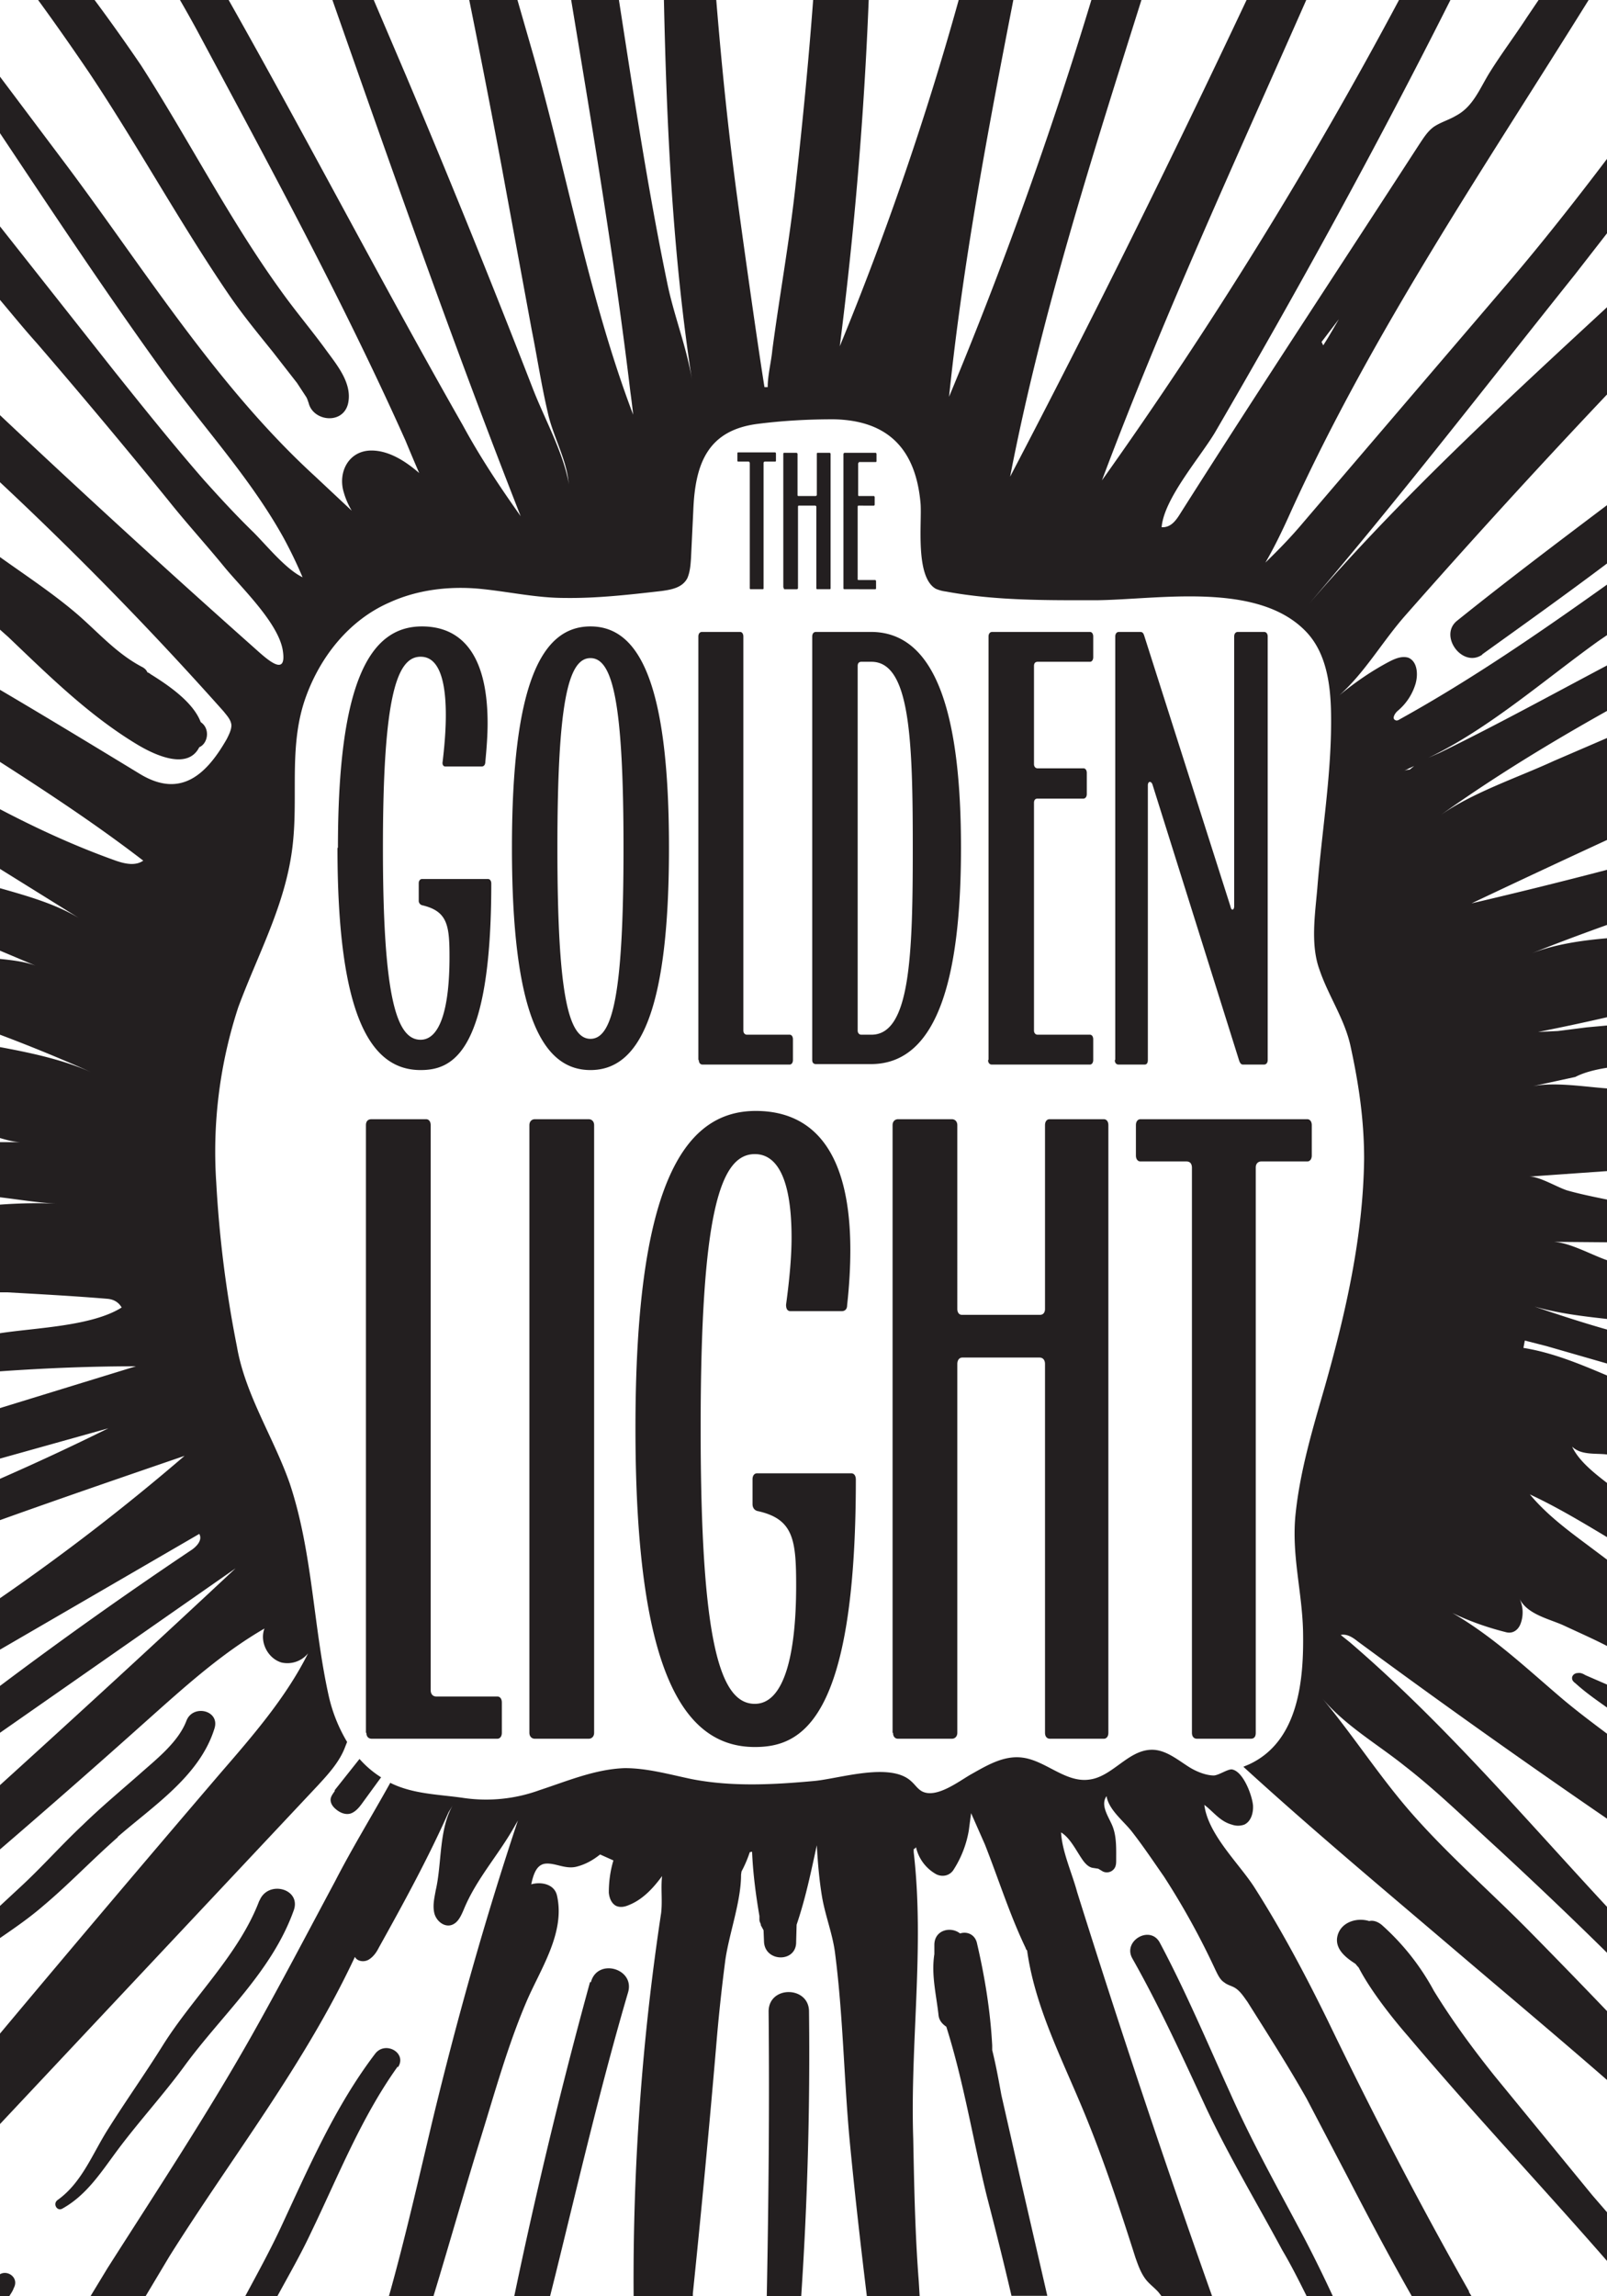
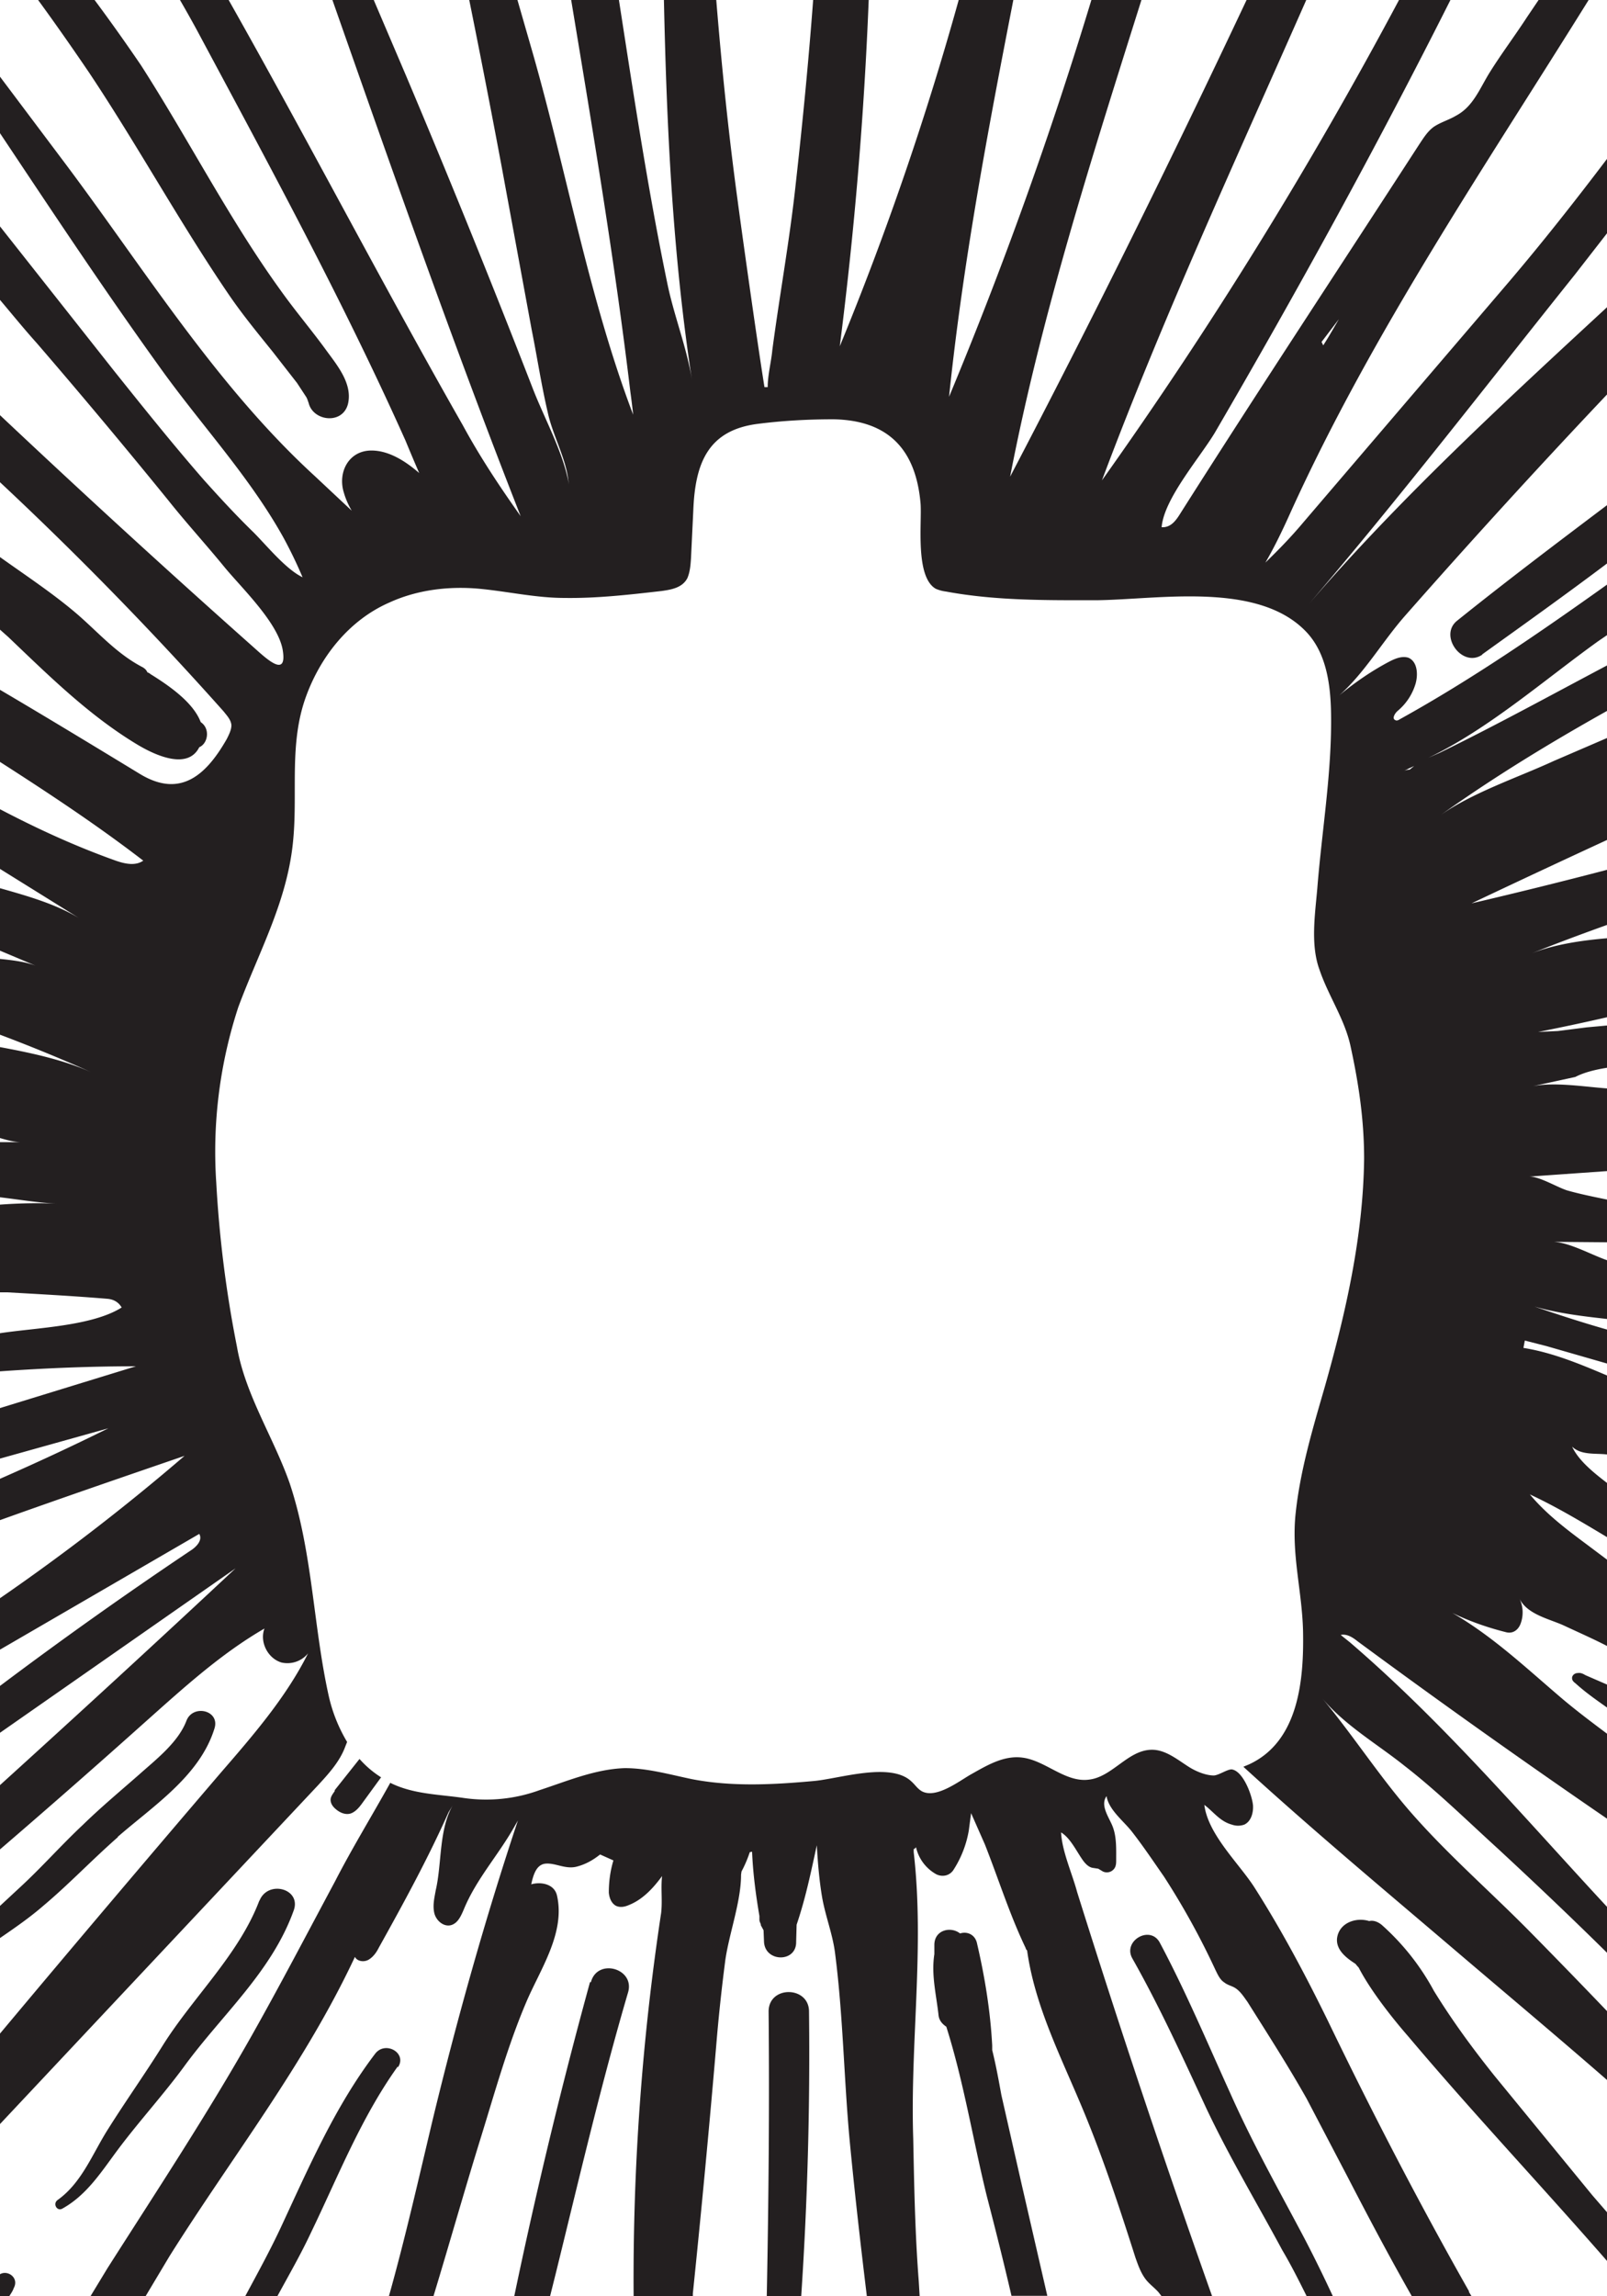
<svg xmlns="http://www.w3.org/2000/svg" version="1.1" x="0" y="0" viewBox="0 0 350 500" xml:space="preserve">
  <style>
		.ci-st0{fill:#FFFFFF;} .ci-st1{fill:#231F20;}
	</style>
  <path class="ci-st0" d="M0 0h350v500H0z" />
  <path class="ci-st1" d="M86.6 450c-8 11.2-13 24-18.9 36.2-2.2 4.7-4.8 9.2-7.3 13.8h-7c2.8-5.2 5.6-10.3 8-15.5 6-12.9 11.7-26 20.3-37.3 2.2-2.9 7-.2 5 2.9zm-61-50c7.8-6.8 17.9-13.3 21.1-23.6 1.3-4-4.7-5.4-6.1-1.7-1.8 4.7-6.6 8.4-10.3 11.7-4.1 3.6-8.3 7.1-12.3 11-4.7 4.4-9 9.3-13.8 13.7L0 415v7c3.2-2.2 6.4-4.4 9.4-7C15 410.3 20 405 25.7 400zm148.9 100a792 792 0 001.7-62c0-5.6-8.8-5.7-8.8 0 .2 20.6 0 41.4-.4 62h7.5zm-46-68.4A1131.3 1131.3 0 00112 500h7.8l1.3-5.2c5-20.3 9.8-40.9 15.7-61 1.5-5.2-6.7-7.5-8.1-2.2zM284 487.2c-5.5-10.4-11.2-20.5-16-31.3-5-11-9.7-22.2-15.4-32.9-2.1-3.9-8.1-.4-6 3.4 6 10.6 11 21.6 16.1 32.6 5 10.6 11 20.6 16.6 31 1.9 3.2 3.6 6.6 5.3 10h5.7c-2-4.3-4.1-8.6-6.3-12.8zm36 11.8c-11-19.4-21.2-39.1-30.8-59-4.9-10-10.1-19.8-16.1-29.2-3.4-5.2-10-11.4-10.8-17.8 2 1.5 3.4 3.6 6 4.3a4 4 0 002.7 0c1.5-.7 2-2.6 1.9-4.2-.2-2.2-2.1-7.3-4.5-7.8-.9-.2-2.8 1.2-4 1.3-1.7 0-3.7-.8-5.2-1.7-2.6-1.6-5.2-3.9-8.3-3.9-5.2 0-8.6 5.9-13.7 6.5-5.2.7-9.5-4.2-14.6-4.8-4.1-.5-7.8 1.8-11.2 3.7-2.6 1.5-7.4 5.2-10.5 3.7-1-.5-1.6-1.5-2.4-2.2-4.5-4.3-15.7-.6-21.2-.1-8.8.8-17.8 1.3-26.6-.4-4.8-1-9.7-2.4-14.6-2.4-6.4.2-12.5 2.8-18.6 4.8a34 34 0 01-16.5 1.7c-5.4-.8-11-.8-16-3.3-4 7.2-8.3 14.2-12 21.4-6 11.2-11.9 22.5-18.1 33.5-9.7 17.2-20.8 34-31.5 50.8l-3.7 6.1h12l5.2-8.7c13.7-21.8 29.4-41.7 40.4-65.2.5 1 2 1.2 3 .6s1.7-1.6 2.2-2.6c5.4-9.7 10.7-19.4 15.2-29.5l1.2-2c-3.4 5.4-2.6 13-4 19-.3 1.7-.7 3.3-.3 5 .4 1.6 2 3 3.6 2.6 1.5-.4 2.2-2 2.8-3.4 2.7-6.6 7.5-11.8 11-18l.8-1.4c-7.1 21.3-13.2 43-18.5 64.9-3.1 13-6 25.9-9.6 38.7h9.7c3.5-11.5 6.8-23.2 10.4-34.8 3-9.7 5.8-19.8 9.8-29.2 3-7.1 8.6-15.1 6.7-23.3-.6-2.5-3.5-3-5.6-2.4.5-2.3 1.2-4.3 3.1-4.5 2.1-.2 4.2 1.2 6.6.7 2.1-.5 3.8-1.5 5.3-2.7l2.9 1.3c-.7 2.3-1 4.7-1 7 .1 1.2.6 2.4 1.6 2.9.9.4 1.9.2 2.8-.2 3-1.2 5.3-3.7 7.2-6.3-.3 2.6.1 5.3-.2 8a532.6 532.6 0 00-6 83.5h12.9v-.6a3028.2 3028.2 0 005.1-54.1 393 393 0 012-18.7c.9-5.9 3.4-12.6 3.4-18.4l.1-.7c.7-1.3 1.3-2.7 1.8-4.2l.5-.1c.2 4.7.8 9.3 1.6 14v.8c0 .4.2.7.3 1v.2l.6 1.1.1 2.5c.2 4.5 7.1 4.6 7 0l.1-3.7a87 87 0 00.8-2.5c1.5-4.9 2.5-9.8 3.6-14.8.2 3.6.5 7.3 1.1 11 .7 4.3 2.4 8.4 2.9 12.7 1.7 13.2 1.9 26.7 3.1 40 1.1 11.6 2.4 23 3.8 34.5h11.5l-.2-3.3c-.8-10.3-1-20.6-1.2-31-.7-20.7 2.5-41.7.1-62.4v-.7c.2 0 .4-.2.5-.4a9 9 0 004.4 5.9c1.4.7 3 .3 3.8-1a23 23 0 003.3-8.5l.5-3.8 3 6.8c3 7.6 5.4 15.3 8.9 22.6 0 .2.2.4.3.5 1.6 11.5 6.8 22 11.3 32.6 4.8 11.2 8.6 22.7 12.3 34.3.6 1.7 1.2 3.4 2.3 4.8.8 1 1.8 1.7 2.7 2.7l.7.9h11a2493.3 2493.3 0 01-29.4-88c-1.1-4.1-3.3-8.9-3.5-13 2 1.2 3.3 4 4.7 6 .5.7 1.2 1.5 2.1 1.7l1.3.2 1 .6a2 2 0 002.7-1c.2-.5.2-1 .2-1.5 0-2.4.1-4.9-.7-7.1-.7-2-2.9-4.7-1.4-6.8.5 3 3.7 5.4 5.5 7.7 2.5 3.2 4.7 6.5 7 9.8a165 165 0 0111.2 20.3c.5 1 1 2.2 2 2.8.6.5 1.5.7 2.2 1.1 1.2.7 2 2 2.8 3.1 4.4 7 8.9 14 12.9 21.1l8.9 17c4.5 8.7 9.1 17.4 14 26h13l-.6-1zM222.6 476l-4.5-19.8c-.6-3.3-1.2-6.6-2-9.8v-1c-.4-7.5-1.6-14.9-3.3-22.2-.4-2-2.2-2.7-3.7-2.2-2-1.6-5.6-.8-5.6 2.5v2c-.7 4.5.4 8.7.9 13.2.1 1.2.8 2 1.7 2.6 3.8 12 5.8 24.6 8.8 36.8 1.9 7.3 3.7 14.5 5.4 21.8h7.8l-5.5-23.9zM72.9 390c-.4.6-.9 1.2-.9 1.9 0 .8.5 1.5 1.1 2 .9.8 2.1 1.3 3.2 1 1-.3 1.8-1.2 2.4-2L83 387a21.6 21.6 0 01-4.7-4l-5.4 6.8zm-16.4 23.8c-4.4 11.7-14.4 21-21 31.5-3.8 6.1-8 12-11.9 18.2-3.4 5.3-5.7 11.7-11 15.5-1.2.8-.2 2.6 1 1.9 5.4-3 8.6-8.2 12.2-13 4.5-6 9.7-11.7 14.2-17.8 8.2-11.3 19.2-20.7 24-34.2 1.6-4.7-5.7-6.6-7.5-2zM0 495.2v4.8h2c.4-.6.8-1.2 1-1.8 1.2-2.2-1.3-4-3-3zm0-32.7v-19.7c15.9-19 32-38 48-56.7 7.1-8.2 14.3-16.5 19.1-26.1a5.8 5.8 0 01-5.8 2c-3-.9-4.8-4.5-3.7-7.4-9.5 5.5-17.6 12.9-25.8 20.2-10.5 9.4-21.1 18.7-31.8 27.9v-14c17.2-15.6 34.3-31.3 51.3-47.2L0 377.3v-10.2a943 943 0 0141.4-29.4c1.3-.8 2.8-2.3 2-3.7L0 359.2V348A476 476 0 0040.2 317c-13.4 4.6-26.8 9.2-40.2 14v-9a560 560 0 0023.6-11L0 317.6v-11l29.6-9.1c-9.8 0-19.7.4-29.6 1.1v-8.3c7.8-1.2 20-1.5 26.5-5.6-.7-1.2-1.8-1.8-3.2-1.9-7.2-.6-14.5-1-21.7-1.4H0v-19.1c4.2-.3 8.4-.4 12.5-.2-4.2-.2-8.3-.9-12.5-1.4v-12h4.7c-1.5 0-3-.4-4.7-.9V228c7 1.3 14 2.8 20.4 5.7-6.7-3-13.5-5.8-20.4-8.4v-16.5c3 .3 6.1.7 8.3 1.7L0 207v-13.6c6 1.7 12 3.4 17.2 6.5L0 189.2v-13c8.2 4.3 16.5 8.1 25.2 11.2 2 .7 4.3 1.2 6 0-10-7.7-20.6-14.7-31.2-21.5v-15.7c10.2 6 20.4 12.2 30.6 18.4 8.7 5.2 14.3.2 18.8-7.7.5-1 1-2 1-3-.1-1.2-1-2.1-1.7-3A763.5 763.5 0 000 105V90.4A2557.6 2557.6 0 0055.3 141c2.9 2.6 7.2 6.6 6.3.7-.9-6-9-13.7-12.7-18.2-4-4.9-8.3-9.6-12.2-14.5A1514 1514 0 008 74.7c-2.7-3-5.3-6.2-8-9.4v-16l24.8 31.4c6.4 8 12.8 16 19.6 23.8 3.5 3.9 7 7.7 10.8 11.4 3 3 7 8 10.7 9.8a98 98 0 00-4.2-8.7c-7.4-13.3-18-24.6-26.8-36.9C22.8 63.3 11.4 46.1 0 29V16.7L14.5 36C31.7 59 47.3 84.2 68.6 103.7l8 7.5c-.7-1.2-1.3-2.5-1.7-3.9-1.4-4.4 1-9.2 6-9.2 3.8 0 7.4 2.3 10.4 4.9a469.2 469.2 0 01-3-7.1c-13.7-30.6-29.7-60-45.5-89.5A288 288 0 0039.2 0h10.6c17.3 30.6 33.5 61.9 51 92.6 3.8 7 8 13.3 12.6 19.8C98.8 75.2 85.6 37.6 72.4 0h9l7 16.4A2478 2478 0 01116 84.5c2.5 6.5 6.8 14.2 7.9 21l-.2-1.5c-.7-4.7-3.4-9.5-4.4-14.2-1.4-6-2.3-12-3.5-18l-6.5-35.3A2593 2593 0 00102.2 0h10.5l3.4 11.8c7.4 26 12.2 53.2 21.8 78.5a144.2 144.2 0 00-.6-4.9c-3.4-28.5-8.2-57-12.9-85.4h10.4c3.2 20.6 6.3 41.2 10.5 61.5 1.4 7 4.3 14.2 5.4 21.2-4.2-27.3-5.5-55-6.1-82.7H156c1.2 14.7 2.7 29.4 4.7 44 .3 2.4 4 29.1 5.8 40.3h.7c0-2.6.8-5.7 1-8 1.6-12.1 3.8-24.1 5.1-36.2 1.5-13.4 2.8-26.7 3.8-40.1h12.1c-1 25.2-3.1 50.3-6.3 75.4A669.2 669.2 0 00208.8 0h11.9c-5.6 28.7-11 57.4-14 86.4a917 917 0 0031-86.4h10.9c-10.8 34.3-21.8 68.6-28.6 103.8C237.9 69.6 255 35 271.5 0h13c-15.3 34.7-31.2 69.1-44.5 104.6A956.1 956.1 0 00304.7 0h11.2c-16.1 32-33.3 63.3-51.3 94.2-3.3 5.5-11.1 14.4-11.6 20.6 2 .1 3.1-1.4 4.2-3.2 17-26.8 34.5-53.3 51.8-80 1-1.5 1.9-3 3.3-4 1.5-1 3.3-1.5 4.8-2.4 3.8-2 5.2-6 7.4-9.5 2.5-4 5.5-8 8.1-12l2.5-3.7H346c-22.7 36.5-47 72.2-64.8 111.3-1.7 3.8-3.5 7.6-5.6 11.2 3-2.9 5.7-5.7 8.3-8.8l44.8-52.4c7.4-8.7 14.4-17.6 21.3-26.7v16.2l-7 9c-19.2 24-38 48.4-58 71.8 19.8-23 42.6-44 65-64.7v19a1787.8 1787.8 0 00-44 48.2c-5 5.7-8.7 12.3-14.3 17.3 3.4-2.8 7-5.3 11-7.4 1.2-.6 2.6-1.2 4-.8 2 .8 2.2 3.6 1.6 5.7-.7 2.3-2 4.3-3.9 5.9-.6.5-1.3 1.7-.5 2 .3.2.7 0 1-.2 15.7-8.7 30.5-18.9 45.1-29.3v11l-1.9 1.3c-11.7 8.4-24 19.2-37 25.4l2.5-1.1c12.3-6 24.3-12.6 36.4-19v9.9c-12.5 7-24.8 14.5-36.4 22.8 7-5 17-8.3 24.8-11.9l11.6-5v22.2a3247.6 3247.6 0 00-29.5 13.8 1150.5 1150.5 0 0029.5-7.3v12c-5.6 2-11.2 4.1-16.7 6.3 5-2 10.8-2.9 16.7-3.4v17.2a496 496 0 01-15 3.2l4.3-.2 6.3-.8 4.4-.4v9.2c-2.5.4-5 1-6.9 2l-9.2 2c4.8-.9 10.9.1 16.1.5v18l-17 1.2c2.2-.1 6.1 2.3 8.3 3 2.8.8 5.8 1.4 8.7 2v9.3l-11.9-.1c3.5 0 8.4 2.8 11.9 4v12.8c-5.3-.6-10.5-1.2-15.8-2.7 5.3 1.8 10.5 3.5 15.8 5v7.4l-13.2-3.8-4.7-1.2-.3 1.6c6.3 1 12.3 3.5 18.2 6v17.2c-2.6-.3-5.6.2-7.6-1.7 1.4 3 4.6 5.6 7.6 7.9v11.8c-5.5-3.3-11-6.6-16.8-9.3 3.4 4.1 7.7 7.4 12 10.6l4.8 3.6v18.8c-3.1-1.6-6.3-3-9.5-4.5-3.1-1.4-8-2.4-9.6-5.9a7 7 0 01.3 5.5c-.5 1.4-1.7 2.3-3.2 1.9-4-1-8-2.4-11.7-4.2 9 5.2 16.3 12.2 24.2 18.9 3.1 2.6 6.3 5 9.5 7.4V396a1943 1943 0 01-54.3-38.6c-1-.8-2.3-1.7-3.7-1.4l2 1.6c20.4 17.5 37.8 38 56 57.6v10c-7.8-7.7-15.7-15.2-23.8-22.7-6.6-6-13.2-12.5-20.3-18-6-4.8-13-8.8-18-14.8 7.1 8.5 13.1 18 20.5 26.2 7.7 8.6 16.5 16.3 24.6 24.5a1692 1692 0 0117 17.5v15c-10.9-9.5-22-18.8-32.8-28-15.6-13.3-31.3-26.4-46.4-40.2l1.2-.5c10.9-5 12-18.5 11.8-29-.2-8.8-2.6-16.8-1.6-25.8 1-9.3 3.7-18.3 6.3-27.3 4.6-16.2 8.4-32.9 8.6-49.8 0-8.5-1.2-16.5-3-24.7-1.3-5.8-4.8-10.8-6.7-16.4-2-5.4-1-12-.5-17.7 1-12.7 3.2-25.3 3-38.1-.1-6.3-1-13-5.2-17.6-10.5-11.4-32.6-7.2-46.1-7.1-11 0-21.8.1-32.6-1.9-.8-.1-1.5-.3-2.2-.6-4.5-2.6-3-14.3-3.3-18.5-1-11.8-7-18.2-19-18.4-5.5 0-11 .3-16.5 1-10.9 1.4-13.6 8.7-14 18.8l-.5 10.4c-.1 1.5-.2 3-.8 4.4-1.1 2.1-3.5 2.5-5.7 2.8-7 .8-14 1.6-21 1.5-6.3 0-12.3-1.4-18.6-2-6.6-.6-13.5.2-19.6 3-8.7 3.8-15 11.7-18.2 20.6-3.6 10-1.8 20.3-2.7 30.6-1.1 13.5-7.4 24.5-12 36.9a101 101 0 00-4.8 38.2 254 254 0 004.5 35.7c1.8 10.5 8 19.8 11.5 29.8 5 15 5.1 31 8.5 46.3a34 34 0 004 10l-.4 1c-1.2 3.3-3.7 6-6 8.5L0 462.5zM305.5 168a3 3 0 011.5-.4l1-.8-1.1.5-1.4.7zm-17.7-93.6l.4.8 1-1.6a284 284 0 002.4-4.1l-3.8 5zm35 68.1c9.2-6.6 18.3-13.1 27.2-19.8V110c-11 8.3-22 16.6-32.7 25.2-4 3.3 1.3 10.4 5.6 7.3zm22.4 222.2c-.5-.3-1-.5-1.6-.4-.7 0-1.3.6-1.2 1.2 0 .4.4.8.7 1 2.2 2 4.5 3.6 6.9 5.3v-5l-4.6-2-.2-.1zM29.7 162c3.6 2.2 11.1 5.9 13.7.7 1.9-.8 2.4-4 .4-5.4l-.1-.1c-1.6-4.2-6.7-7.8-10.9-10.4a2 2 0 00-.7-.4c-.2-.5-.6-.9-1.2-1.2-5.5-2.9-9.4-7.4-14-11.4-5-4.3-10.7-8.1-16.2-12l-.7-.5v15.8l1.8 1.6c8.8 8.4 17.5 17 27.9 23.3zM19.4 15.8C30 31.7 39.1 48.4 49.8 64.1c3 4.4 6.3 8.4 9.6 12.5l5.3 6.8 1.9 2.9c.7 1 .6 2.5.5.4 0 4.9 7.5 6.2 8.7 1.2 1-4.4-2.4-8.4-4.8-11.7-3.2-4.4-6.7-8.5-9.9-13-11.2-15.5-20-32.8-30.4-49C27.5 9.5 24.1 4.7 20.6 0H8.3c3.8 5.2 7.5 10.5 11.1 15.8zM346.8 478l-21.3-26c-4.8-6-9.2-12-13.2-18.5a52.7 52.7 0 00-11.4-14.4c-.9-.7-1.8-1-2.7-.8-2.9-.9-6.6.4-7 3.8-.2 2.4 1.8 4.1 4 5.5l.5.6.2.2c3.2 6.2 9.4 13.4 10.8 15 14 16.6 29 32.5 43.3 48.9v-10.6l-3.2-3.7z" />
-   <path class="ci-st1" d="M79.7 377.3V245c0-.8.4-1.3 1.2-1.3h11.9c.6 0 1 .5 1 1.3v123c0 .9.5 1.4 1.2 1.4h13.3c.6 0 1 .5 1 1.3v6.6c0 .8-.4 1.3-1 1.3H81c-.8 0-1.2-.5-1.2-1.3zm35.6 0V245c0-.8.5-1.3 1.2-1.3h11.7c.7 0 1.2.5 1.2 1.3v132.3c0 .8-.5 1.3-1.2 1.3h-11.7c-.7 0-1.2-.5-1.2-1.3zm23.1-66.3c0-52 10.1-69.1 26.2-69.1 9.4 0 20.6 5 20.6 30.3 0 3.5-.2 7.5-.7 12 0 .9-.5 1.3-1.2 1.3h-11.1c-.7 0-1-.5-1-1.4.8-5.9 1.2-10.7 1.2-14.6 0-16.2-5-18.2-8-18.2-7.5 0-11.8 12.5-11.8 59.7 0 47 4.3 60 11.8 60 6.2 0 9-10.1 9-25.8 0-10-.6-14.5-8.5-16.2-.6-.2-1-.7-1-1.5v-5.4c0-.8.4-1.3 1-1.3h20.5c.6 0 1 .5 1 1.4 0 52.8-12 58.2-22 58.2-15.8 0-26-17-26-69.4zm56 66.3V245c0-.8.5-1.3 1.2-1.3h11.7c.7 0 1.2.5 1.2 1.3V285c0 .8.4 1.3 1 1.3h17c.7 0 1.1-.5 1.1-1.3V245c0-.8.4-1.3 1-1.3h11.8c.6 0 1 .5 1 1.3v132.3c0 .8-.4 1.3-1 1.3h-11.7c-.7 0-1.1-.5-1.1-1.3V297c0-.8-.4-1.4-1.2-1.4h-16.8c-.7 0-1.1.6-1.1 1.4v80.3c0 .8-.5 1.3-1.2 1.3h-11.7c-.7 0-1.1-.5-1.1-1.3zm65.2 0v-123c0-.9-.4-1.4-1.2-1.4h-10c-.6 0-1-.5-1-1.3V245c0-.8.4-1.3 1-1.3h36.3c.6 0 1 .5 1 1.3v6.6c0 .8-.4 1.3-1 1.3h-10c-.7 0-1.2.5-1.2 1.3v123.1c0 .8-.3 1.3-1.1 1.3h-11.7c-.7 0-1.1-.5-1.1-1.3zm-186-192.7c0-36.3 7-48.2 18.3-48.2 6.5 0 14.3 3.5 14.3 21.1 0 2.5-.2 5.3-.5 8.4 0 .6-.3 1-.8 1H97c-.5 0-.7-.5-.6-1 .5-4.2.7-7.5.7-10.2 0-11.4-3.4-12.7-5.5-12.7-5.2 0-8.2 8.7-8.2 41.6 0 32.8 3 41.8 8.2 41.8 4.3 0 6.3-7 6.3-18 0-6.9-.4-10-6-11.3a1 1 0 01-.7-1v-3.8c0-.5.3-.9.7-.9h14.4c.4 0 .7.4.7 1 0 36.8-8.4 40.6-15.4 40.6-11 0-18.1-12-18.1-48.4zm37.9 0c0-35.9 6.5-48.2 17.1-48.2s17.1 12.3 17.1 48.2c0 36-6.5 48.4-17.1 48.4s-17.1-12.4-17.1-48.4zm24.3 0c0-31.9-2.4-41.3-7.2-41.3s-7.2 9.4-7.2 41.3c0 32 2.4 41.6 7.2 41.6s7.2-9.5 7.2-41.6zm16.3 46.2v-92.2c0-.6.3-1 .8-1h8.3c.4 0 .7.4.7 1v85.8c0 .5.3.9.8.9h9.3c.4 0 .7.4.7 1v4.5c0 .6-.3 1-.7 1H153c-.5 0-.8-.4-.8-1zm24.8 0v-92.2c0-.6.3-1 .8-1h12c14.9 0 19.6 19.9 19.6 47 0 27.2-4.7 47.1-19.6 47.1h-12c-.5 0-.8-.3-.8-.9zm12.9-5.5c8.4 0 9-17 9-40.7 0-23.7-.6-40.5-9-40.5h-2.2c-.5 0-.8.3-.8.9v79.4c0 .5.3.9.8.9h2.2zm25.5 5.5v-92.2c0-.6.3-1 .8-1h21.3c.4 0 .7.4.7 1v4.5c0 .6-.3 1-.7 1H226c-.5 0-.8.3-.8.9v21.4c0 .5.3.9.8.9h10c.4 0 .7.4.7 1v4.6c0 .6-.3 1-.8 1h-10c-.4 0-.7.3-.7.9v49.6c0 .5.3.9.8.9h11.4c.4 0 .7.4.7 1v4.5c0 .6-.3 1-.7 1H216c-.5 0-.8-.4-.8-1zm27.6 0v-92.2c0-.6.3-1 .8-1h4.6c.5 0 .7.2.9.8l18.8 59c.2 1 .8.8.8-.1v-58.7c0-.6.3-1 .8-1h5.7c.5 0 .8.4.8 1v92.2c0 .6-.3 1-.8 1h-4.6c-.4 0-.6-.3-.8-.8L251 170.8c-.3-.8-1-.7-1 .2v59.8c0 .6-.2 1-.7 1h-5.7c-.5 0-.8-.4-.8-1zm-79.6-102.9v-27c0-.2-.1-.4-.3-.4h-2.2c-.1 0-.2 0-.2-.2v-1.5c0-.2 0-.3.2-.3h8c.1 0 .2.1.2.3v1.5c0 .1 0 .2-.2.2h-2.2c-.2 0-.3.2-.3.3V128c0 .2 0 .3-.2.3h-2.6c-.1 0-.2 0-.2-.3zm7.3 0V99c0-.3 0-.4.2-.4h2.6c.2 0 .3.1.3.3v8.8c0 .2 0 .3.2.3h3.7c.2 0 .3-.1.3-.3v-8.8c0-.2 0-.3.2-.3h2.6c.1 0 .2.1.2.3V128c0 .2 0 .3-.2.3H178c-.1 0-.2 0-.2-.3v-17.6c0-.2-.1-.3-.3-.3H174c-.1 0-.2 0-.2.3v17.6c0 .2-.1.3-.3.3h-2.6c-.1 0-.2 0-.2-.3zm13.1 0V99c0-.3.1-.4.3-.4h6.7c.1 0 .2.1.2.3v1.5c0 .1 0 .2-.2.2h-3.6l-.2.3v6.8c0 .2 0 .3.2.3h3.2c.1 0 .2.1.2.3v1.5c0 .1 0 .3-.2.3H187c-.1 0-.2 0-.2.3v15.6c0 .2 0 .3.2.3h3.6c.1 0 .2.1.2.3v1.4c0 .2 0 .3-.2.3H184c-.2 0-.3 0-.3-.3z" />
</svg>